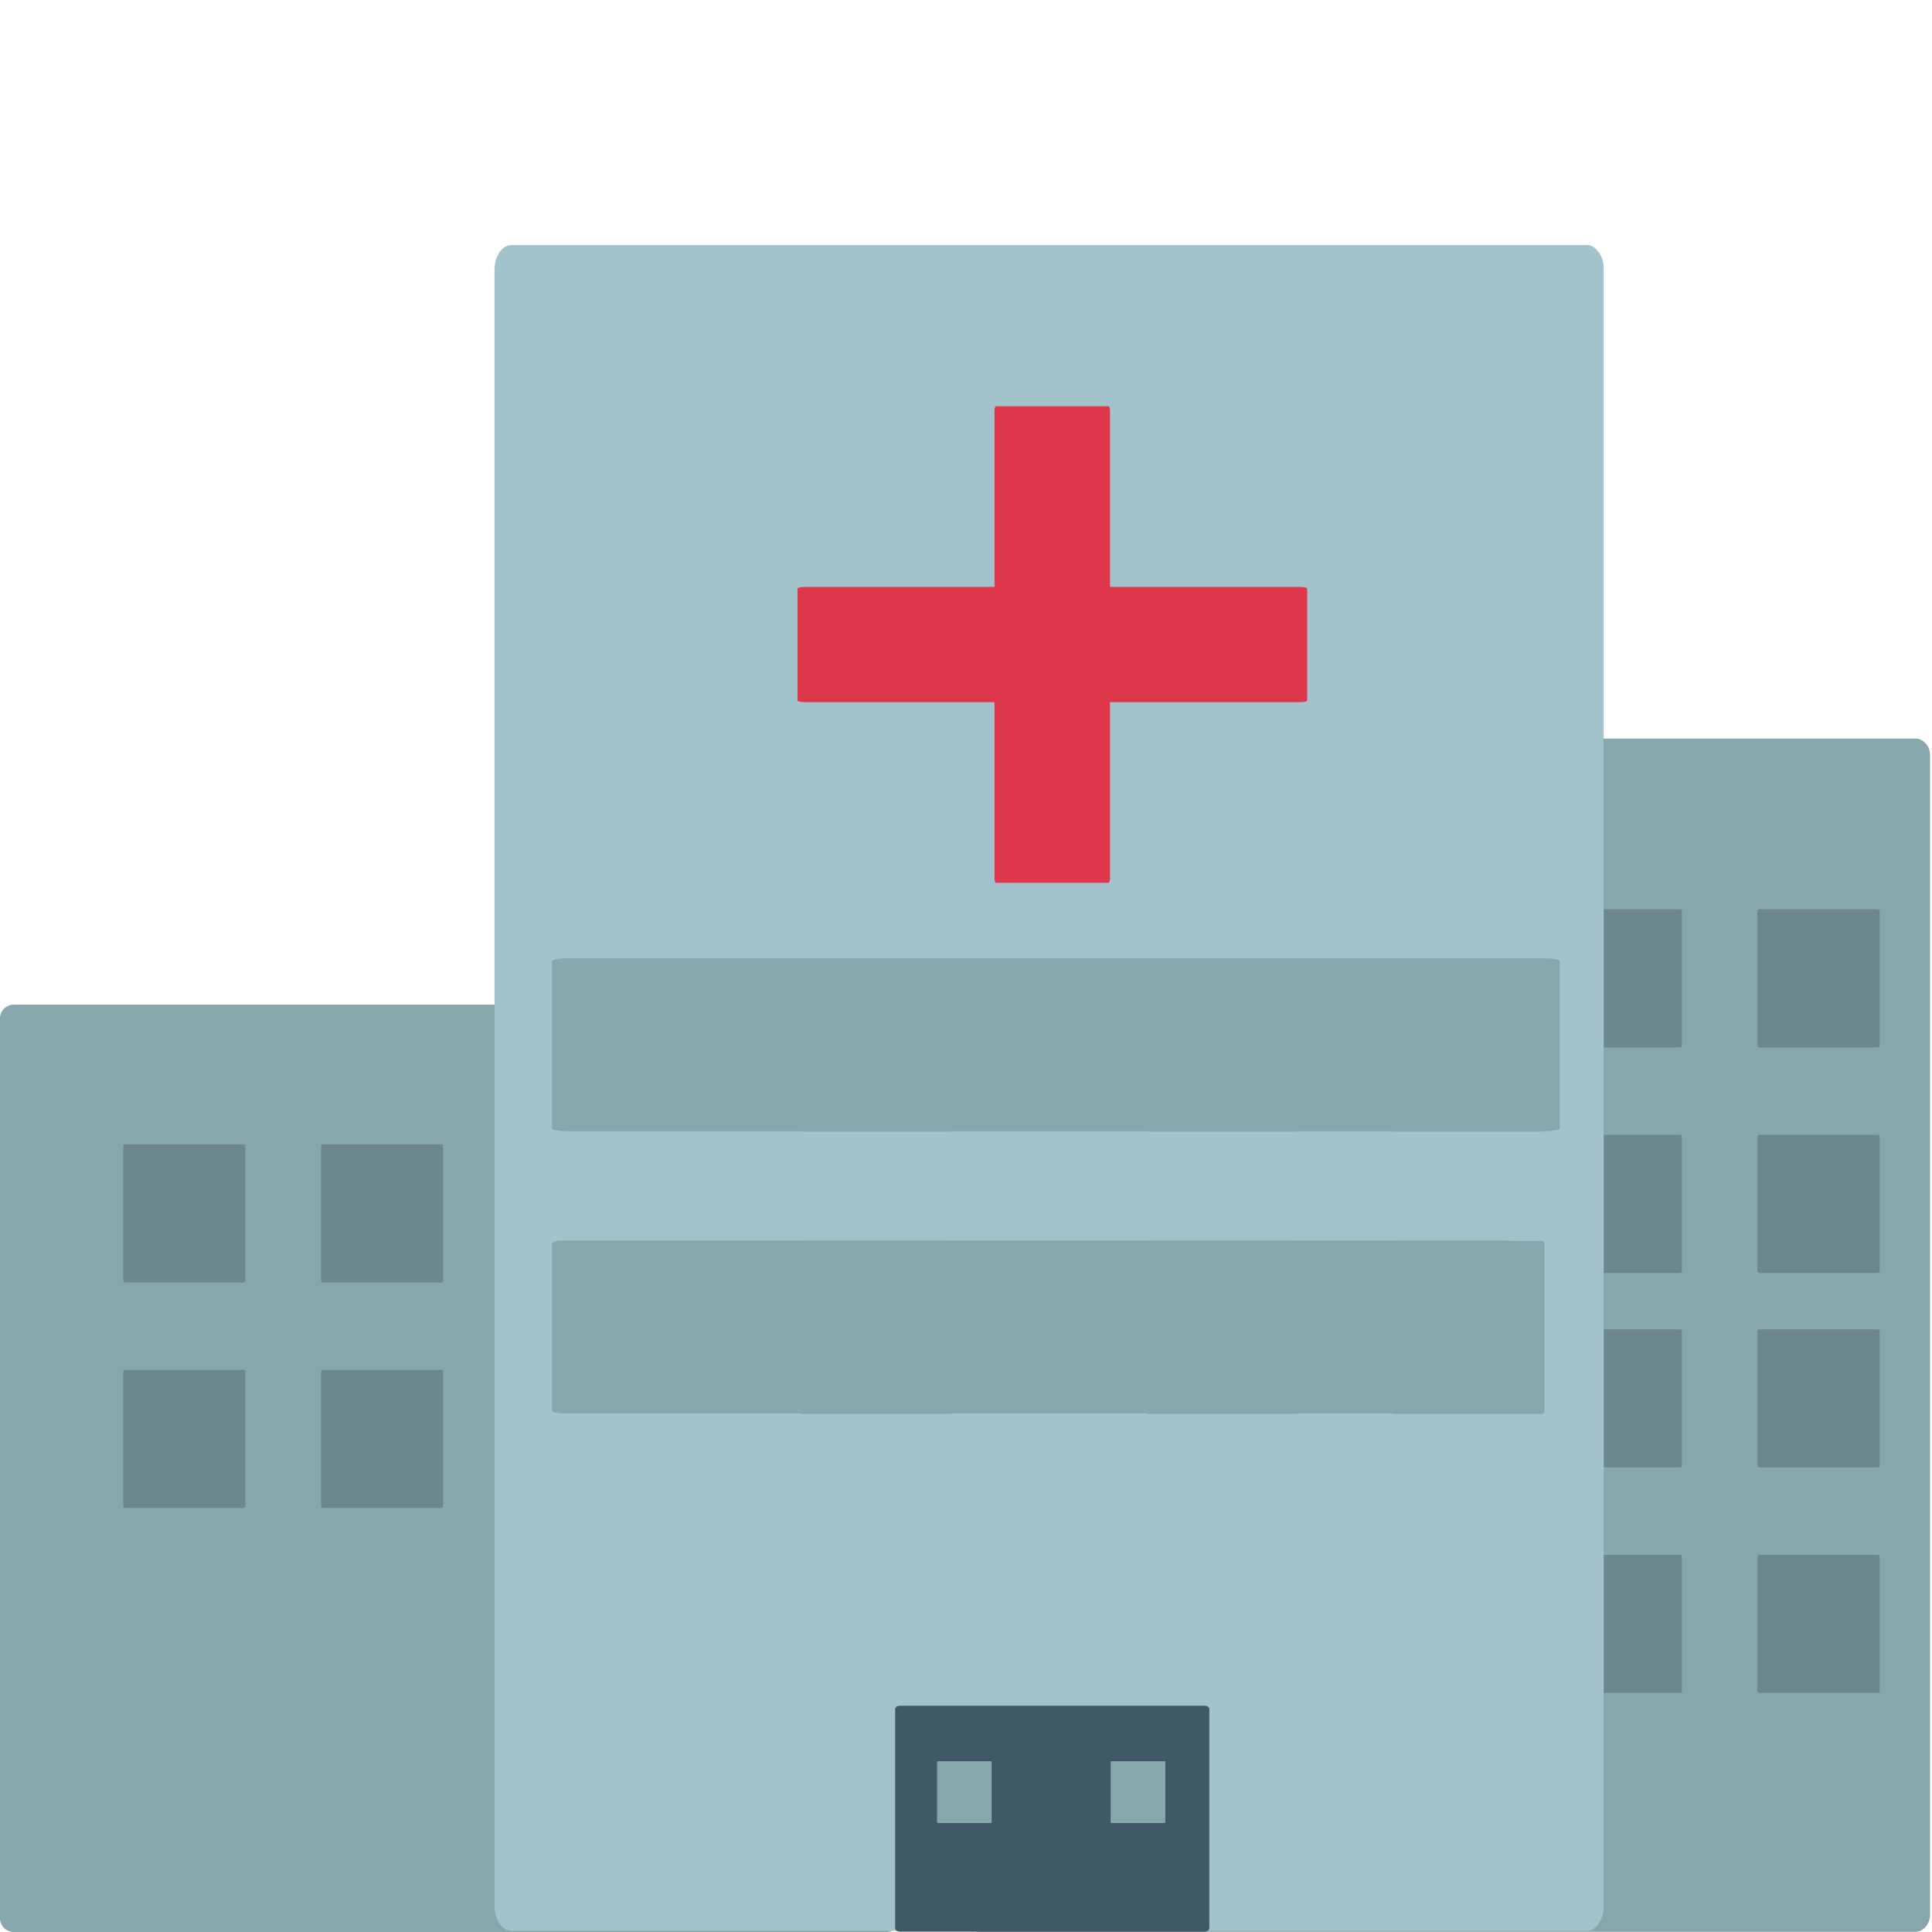
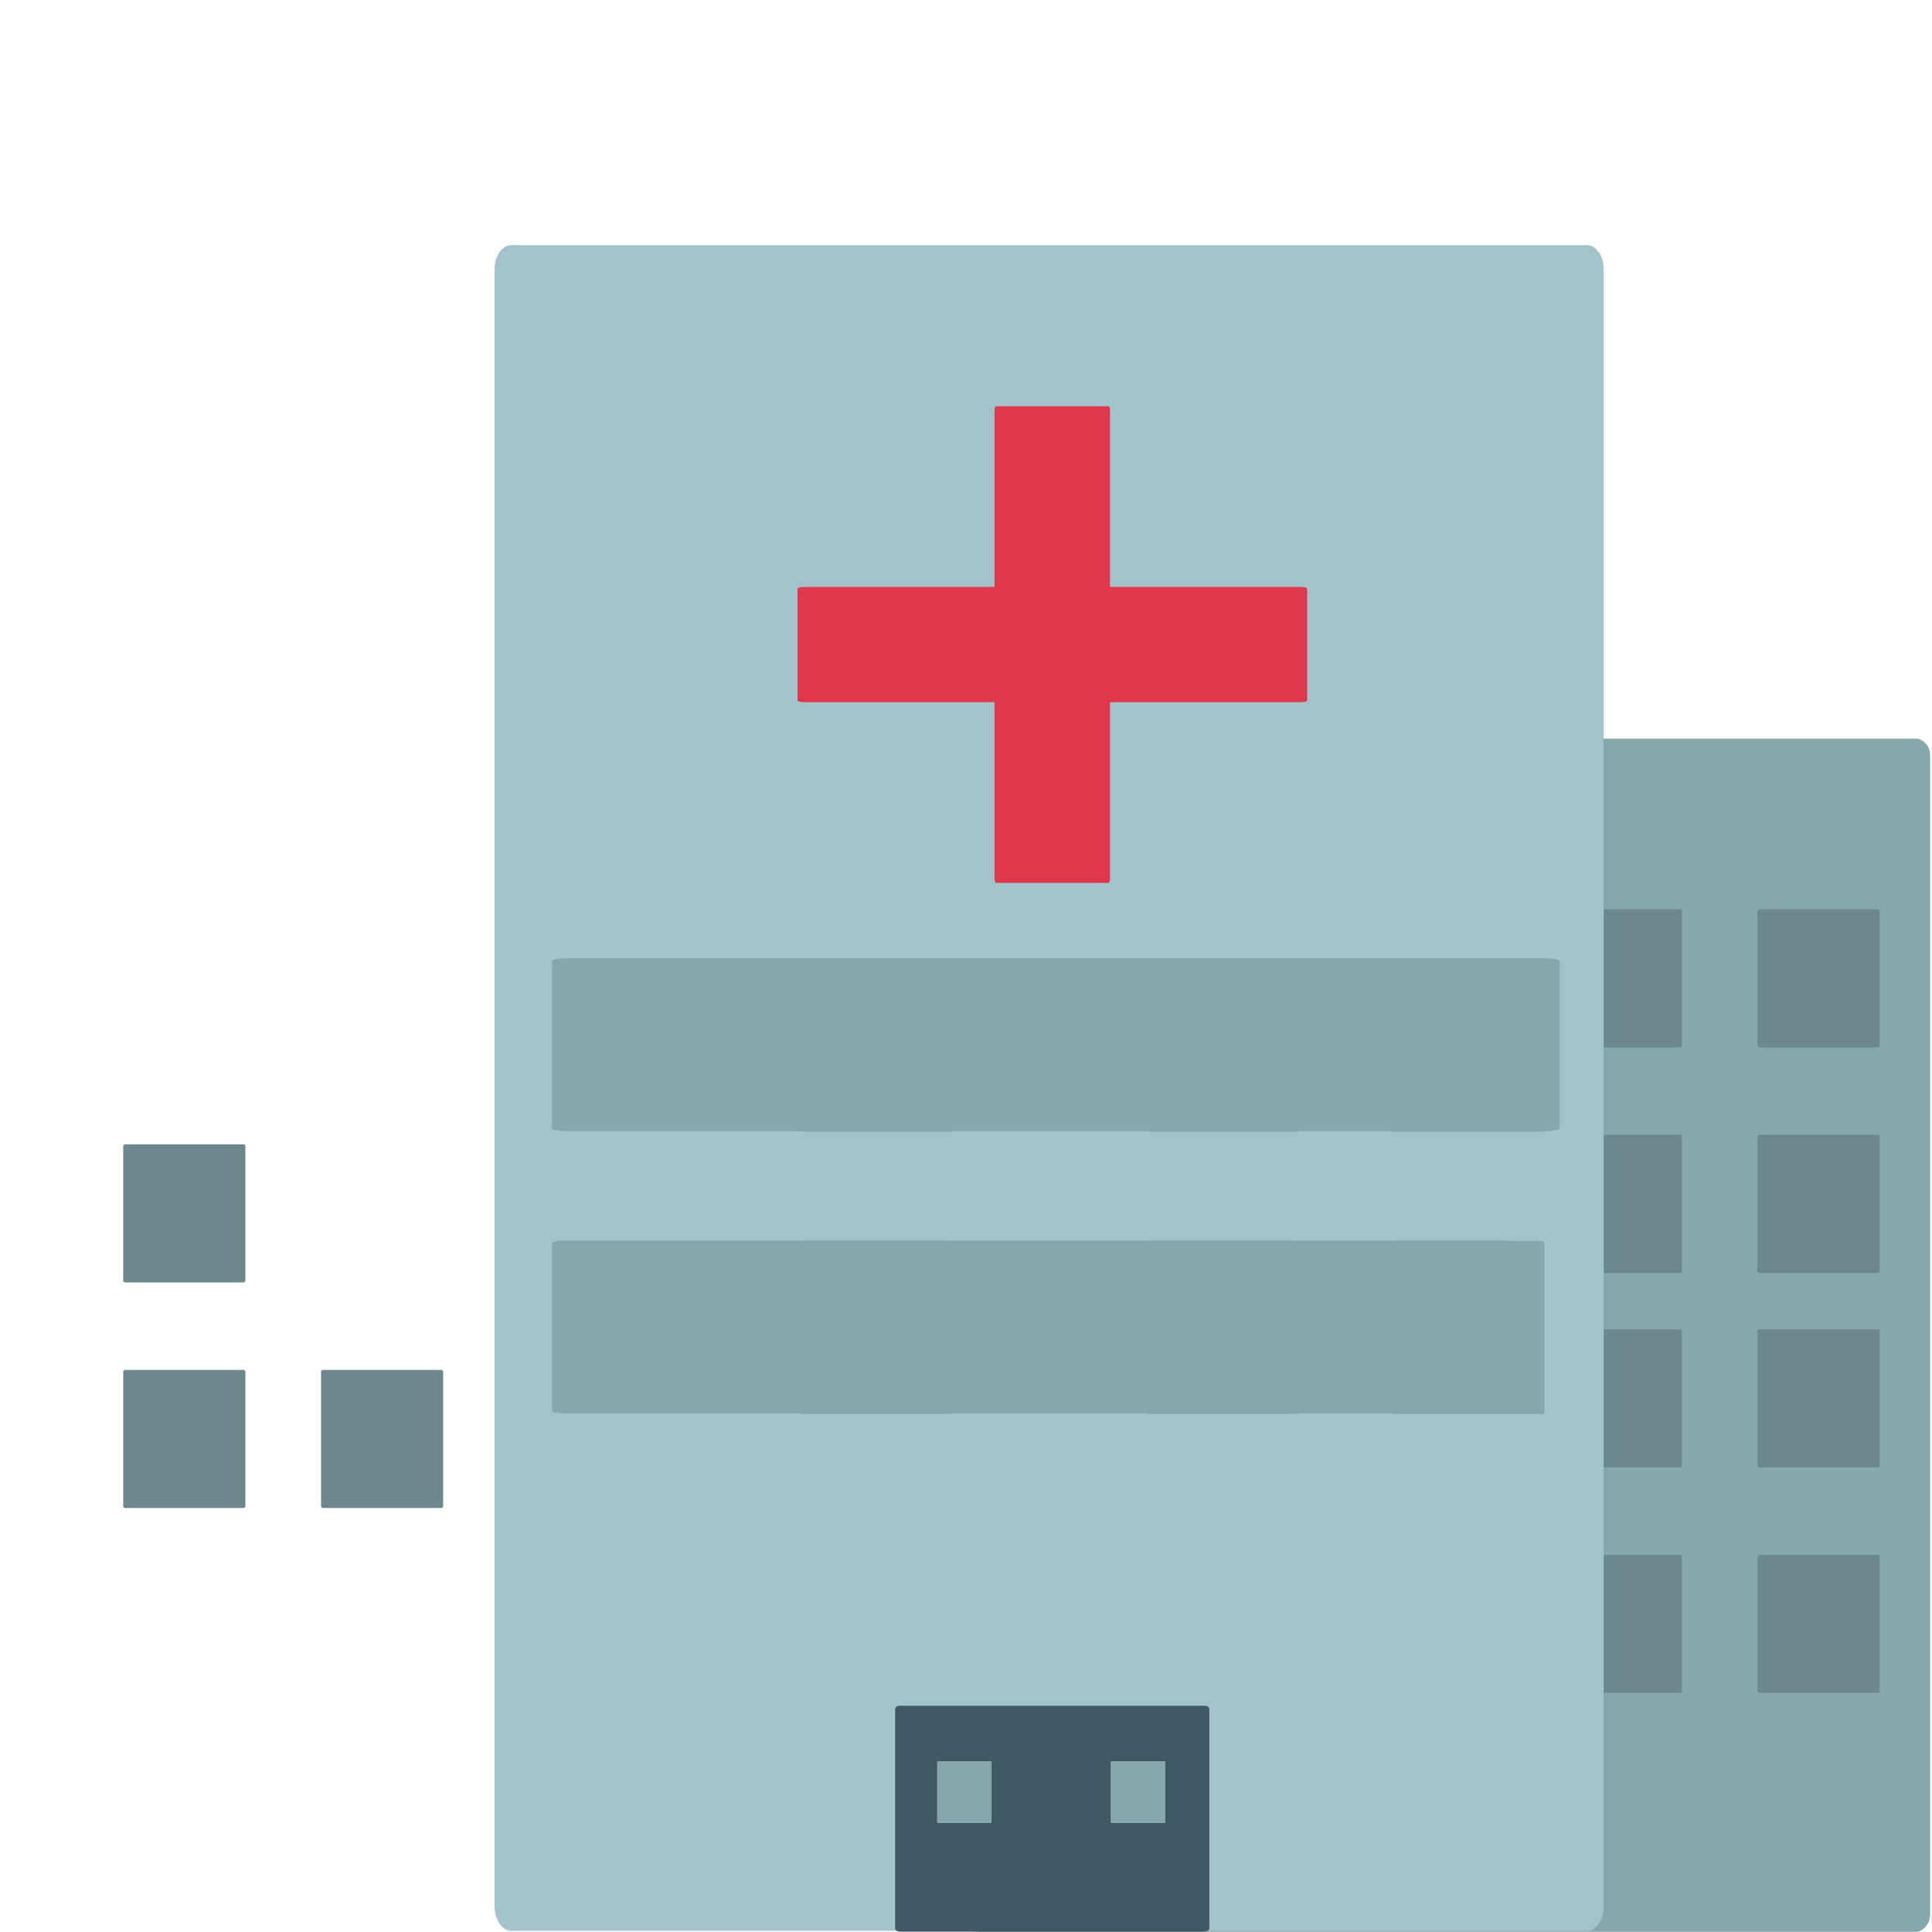
<svg xmlns="http://www.w3.org/2000/svg" viewBox="0 0 64 64" enable-background="new 0 0 64 64">
  <g fill="#86a7ac">
    <path d="m31.945 25.04c0 7.817 0 15.638 0 23.456 0 4.971 0 9.943 0 14.918 0 .314.222.58.483.58 6.575 0 13.158 0 19.737 0 3.762 0 7.522 0 11.293 0 .261 0 .479-.266.479-.58 0-7.818 0-15.635 0-23.457 0-4.975 0-9.945 0-14.917 0-.173-.051-.304-.129-.397 0 0-.009-.006-.013-.001 0-.001-.008-.012-.008-.012-.082-.1-.195-.164-.331-.164-6.581 0-13.16 0-19.736 0-3.768 0-7.529 0-11.294 0-.259 0-.481.267-.481.583" />
-     <path d="m0 33.732c0 6.076 0 12.152 0 18.227 0 3.86 0 7.727 0 11.59 0 .245.208.451.452.451 6.125 0 12.261 0 18.391 0 3.505 0 7.01 0 10.524 0 .243 0 .445-.206.445-.451 0-6.074 0-12.146 0-18.222 0-3.869 0-7.729 0-11.595 0-.131-.046-.232-.123-.307 0 0-.004-.004-.008-.009l-.017-.012c-.068-.074-.173-.125-.298-.125-6.134 0-12.264 0-18.394 0-3.506 0-7.01 0-10.521 0-.243.002-.451.209-.451.453" />
  </g>
  <g fill="#6c888c">
    <path d="m4.145 42.482c.8 0 1.602 0 2.397 0 .508 0 1.018 0 1.525 0 .033 0 .062-.035.062-.07 0-.941 0-1.884 0-2.822 0-.541 0-1.078 0-1.619 0-.039-.029-.065-.062-.065-.8 0-1.6 0-2.399 0-.506 0-1.021 0-1.523 0-.018 0-.035.008-.045.019v.004l0 0c-.008.017-.018.027-.018.027 0 .958 0 1.896 0 2.842 0 .541 0 1.073 0 1.614 0.0.035.028.07.063.07" />
    <path d="m4.145 49.954c.8 0 1.602 0 2.397 0 .508 0 1.018 0 1.525 0 .033 0 .062-.034.062-.069 0-.941 0-1.884 0-2.822 0-.541 0-1.077 0-1.618 0-.038-.029-.065-.062-.065-.8 0-1.6 0-2.399 0-.506 0-1.021 0-1.523 0-.018 0-.035.008-.045.02v.005l0 0c-.008.015-.018.026-.018.026 0 .957 0 1.896 0 2.842 0 .541 0 1.074 0 1.615 0.0.032.028.066.063.066" />
-     <path d="m10.695 42.482c.798 0 1.602 0 2.399 0 .508 0 1.014 0 1.526 0 .031 0 .06-.035.06-.07 0-.941 0-1.884 0-2.822 0-.541 0-1.078 0-1.619 0-.039-.029-.065-.06-.065-.804 0-1.602 0-2.401 0-.506 0-1.02 0-1.524 0-.015 0-.035.008-.044.019v.004l0 0c-.008.017-.016.027-.016.027 0 .958 0 1.896 0 2.842 0 .541 0 1.073 0 1.614 0 .035.025.07.06.07" />
    <path d="m10.695 49.954c.798 0 1.602 0 2.399 0 .508 0 1.014 0 1.526 0 .031 0 .06-.034.06-.069 0-.941 0-1.884 0-2.822 0-.541 0-1.077 0-1.618 0-.038-.029-.065-.06-.065-.804 0-1.602 0-2.401 0-.506 0-1.02 0-1.524 0-.015 0-.035.008-.044.02v.005l0 0c-.008.015-.016.026-.016.026 0 .957 0 1.896 0 2.842 0 .541 0 1.074 0 1.615 0 .032.025.066.06.066" />
    <path d="m51.727 34.698c.801 0 1.604 0 2.4 0 .508 0 1.016 0 1.525 0 .031 0 .062-.035.062-.07 0-.942 0-1.884 0-2.821 0-.541 0-1.077 0-1.618 0-.039-.03-.068-.062-.068-.803 0-1.603 0-2.401 0-.506 0-1.021 0-1.524 0-.017 0-.033.008-.033.008s-.001.014-.001.018l0 0c-.009.014-.017.025-.017.043 0 .941 0 1.879 0 2.824 0 .541 0 1.074 0 1.615 0 .034.024.069.06.069" />
    <path d="m51.727 42.17c.801 0 1.604 0 2.4 0 .508 0 1.016 0 1.525 0 .031 0 .062-.035.062-.07 0-.941 0-1.885 0-2.822 0-.541 0-1.078 0-1.619 0-.039-.03-.066-.062-.066-.803 0-1.603 0-2.401 0-.506 0-1.021 0-1.524 0-.017 0-.033.008-.033.008s-.001.013-.001.017l0 0c-.009.017-.017.026-.017.042 0 .941 0 1.88 0 2.826 0 .541 0 1.074 0 1.615 0 .034.024.069.06.069" />
    <path d="m58.28 34.698c.8 0 1.6 0 2.398 0 .51 0 1.018 0 1.526 0 .03 0 .062-.035.062-.07 0-.942 0-1.884 0-2.821 0-.541 0-1.077 0-1.618 0-.039-.029-.068-.062-.068-.802 0-1.603 0-2.401 0-.506 0-1.02 0-1.523 0 0 0-.034.008-.045.021 0 0 0 0 0 .004l0 0c0 0-.016.025-.016.043 0 .941 0 1.879 0 2.825 0 .541 0 1.074 0 1.614.002.035.027.07.061.07" />
    <path d="m58.28 42.17c.8 0 1.6 0 2.398 0 .51 0 1.018 0 1.526 0 .03 0 .062-.035.062-.07 0-.941 0-1.885 0-2.822 0-.541 0-1.078 0-1.619 0-.039-.029-.066-.062-.066-.802 0-1.603 0-2.401 0-.506 0-1.02 0-1.523 0 0 0-.034.008-.045.021 0 0 0 0 0 .004l0 0c0 0-.016.026-.016.042 0 .941 0 1.88 0 2.826 0 .541 0 1.074 0 1.615.002.034.027.069.061.069" />
    <path d="m51.727 48.611c.801 0 1.604 0 2.4 0 .508 0 1.016 0 1.525 0 .031 0 .062-.034.062-.069 0-.942 0-1.884 0-2.821 0-.541 0-1.078 0-1.619 0-.039-.03-.065-.062-.065-.803 0-1.603 0-2.401 0-.506 0-1.021 0-1.524 0-.017 0-.033.008-.043.021v.004l0 0c-.009.016-.017.027-.017.041 0 .942 0 1.881 0 2.826 0 .541 0 1.074 0 1.615 0 .033.024.067.06.067" />
    <path d="m51.727 56.08c.801 0 1.604 0 2.4 0 .508 0 1.016 0 1.525 0 .031 0 .062-.035.062-.068 0-.942 0-1.885 0-2.822 0-.541 0-1.078 0-1.619 0-.039-.03-.064-.062-.064-.803 0-1.603 0-2.401 0-.506 0-1.021 0-1.524 0-.017 0-.033.008-.043.019v.004l0 0c-.009.017-.017.026-.017.043 0 .942 0 1.88 0 2.825 0 .541 0 1.074 0 1.615 0 .032.024.067.06.067" />
    <path d="m58.28 48.611c.8 0 1.6 0 2.398 0 .51 0 1.018 0 1.526 0 .03 0 .062-.034.062-.069 0-.942 0-1.884 0-2.821 0-.541 0-1.078 0-1.619 0-.039-.029-.065-.062-.065-.802 0-1.603 0-2.401 0-.506 0-1.02 0-1.523 0 0 0-.034.008-.045.021v.004l0 0c-.008.016-.016.027-.016.041 0 .942 0 1.881 0 2.826 0 .541 0 1.074 0 1.615.002.033.027.067.061.067" />
    <path d="m58.28 56.08c.8 0 1.6 0 2.398 0 .51 0 1.018 0 1.526 0 .03 0 .062-.035.062-.068 0-.942 0-1.885 0-2.822 0-.541 0-1.078 0-1.619 0-.039-.029-.064-.062-.064-.802 0-1.603 0-2.401 0-.506 0-1.02 0-1.523 0 0 0-.034.008-.045.019v.004l0 0c-.008.017-.016.026-.016.043 0 .942 0 1.88 0 2.825 0 .541 0 1.074 0 1.615.002.032.027.067.061.067" />
  </g>
  <path fill="#a2c3cb" d="m16.381 8.94c0 11.04 0 22.09 0 33.13 0 7.02 0 14.05 0 21.07 0 .451.253.82.552.82 7.555 0 15.11 0 22.668 0 4.322 0 8.646 0 12.971 0 .3 0 .553-.369.553-.82 0-11.04 0-22.08 0-33.13 0-7.03 0-14.05 0-21.07 0-.243-.059-.43-.148-.561l-.016-.016c0-.014-.009-.016-.02-.023-.082-.132-.211-.221-.369-.221-7.559 0-15.11 0-22.668 0-4.322 0-8.646 0-12.97 0-.3 0-.553.374-.553.821" />
  <path fill="#405967" d="m29.806 63.989c2.059 0 4.118 0 6.172 0 1.311 0 2.619 0 3.934 0 .077 0 .15-.052.15-.117 0-1.532 0-3.073 0-4.612 0-.883 0-1.759 0-2.646 0-.062-.073-.108-.15-.108-2.063 0-4.122 0-6.178 0-1.308 0-2.618 0-3.928 0-.041 0-.076.012-.105.031l-.002.004h-.004c-.02.023-.042.047-.042.073 0 1.538 0 3.079 0 4.62 0 .884 0 1.763 0 2.639 0 .065.074.116.153.116" />
  <g fill="#86a7ac">
    <path d="m31.07 60.39c.358 0 .716 0 1.072 0 .228 0 .455 0 .683 0 0 0 .025-.017.025-.031 0-.42 0-.846 0-1.262 0-.244 0-.481 0-.724 0-.021-.013-.03-.013-.03-.372 0-.73 0-1.088 0-.226 0-.456 0-.681 0l-.021.008v.004l0 0c-.002.004-.006.012-.006.012 0 .428 0 .85 0 1.27 0 .24 0 .481 0 .724.002.013.014.029.029.029" />
    <path d="m18.775 37.473c6.606 0 13.215 0 19.808 0 4.183 0 8.362 0 12.569 0 .258 0 .515-.047.515-.088 0-1.177 0-2.355 0-3.527 0-.68 0-1.35 0-2.027 0-.046-.257-.085-.515-.085-6.617 0-13.213 0-19.805 0-4.17 0-8.418 0-12.573 0-.128 0-.282.012-.36.027v.004l0 0c-.062.021-.128.035-.128.054 0 1.176 0 2.352 0 3.534 0 .677 0 1.347 0 2.02 0 .04.207.087.489.087" />
    <path d="m18.753 46.821c6.332 0 12.662 0 18.985 0 4.01 0 8.02 0 12.05 0 .25 0 .495-.048.495-.089 0-1.176 0-2.355 0-3.526 0-.683 0-1.351 0-2.028 0-.045-.245-.084-.495-.084-6.344 0-12.662 0-18.982 0-3.999 0-8.07 0-12.05 0-.125 0-.272.001-.347.026 0 0 0 0 0 .008l0 0c-.063.017-.123.031-.123.05 0 1.176 0 2.355 0 3.539 0 .674 0 1.342 0 2.02 0 .04.197.088.469.088" />
    <path d="m26.557 37.489c1 0 2 0 2.999 0 .639 0 1.275 0 1.913 0 .039 0 .078-.048.078-.091 0-1.174 0-2.354 0-3.525 0-.682 0-1.352 0-2.028 0-.046-.039-.085-.078-.085-1 0-2 0-3.01 0-.635 0-1.275 0-1.905 0-.023 0-.043.012-.057.027v.004l0 0c-.001.02-.02.035-.02.054 0 1.174 0 2.351 0 3.534 0 .678 0 1.346 0 2.02-0.0.042.033.09.076.09" />
    <path d="m26.557 46.838c1 0 2 0 2.999 0 .639 0 1.275 0 1.913 0 .039 0 .078-.048.078-.091 0-1.175 0-2.354 0-3.524 0-.683 0-1.352 0-2.028 0-.046-.039-.085-.078-.085-1 0-2 0-3.01 0-.635 0-1.275 0-1.905 0-.023 0-.043.012-.057.027v.008l0 0c-.001.017-.02.031-.02.051 0 1.176 0 2.355 0 3.537 0 .675 0 1.344 0 2.02-0.0.04.033.088.076.088" />
    <path d="m46.17 37.489c1 0 2.01 0 3.01 0 .632 0 1.269 0 1.905 0 .04 0 .079-.048.079-.091 0-1.174 0-2.354 0-3.525 0-.682 0-1.352 0-2.028 0-.046-.039-.085-.079-.085-1 0-2 0-3 0-.634 0-1.276 0-1.907 0-.02 0-.043.012-.055.027v.004l0 0c-.001.02-.021.035-.021.054 0 1.174 0 2.351 0 3.534 0 .678 0 1.346 0 2.02 0 .042.033.09.076.09" />
    <path d="m46.17 46.838c1 0 2.01 0 3.01 0 .632 0 1.269 0 1.905 0 .04 0 .079-.048.079-.091 0-1.175 0-2.354 0-3.524 0-.683 0-1.352 0-2.028 0-.046-.039-.085-.079-.085-1 0-2 0-3 0-.634 0-1.276 0-1.907 0-.02 0-.043.012-.055.027v.008l0 0c0 0-.021.031-.021.051 0 1.176 0 2.355 0 3.537 0 .675 0 1.344 0 2.02 0 .04.033.088.076.088" />
    <path d="m38.04 37.489c1 0 2 0 3 0 .635 0 1.271 0 1.909 0 .039 0 .076-.048.076-.091 0-1.174 0-2.354 0-3.525 0-.682 0-1.352 0-2.028 0-.046-.037-.085-.076-.085-1 0-2 0-3 0-.633 0-1.275 0-1.905 0-.022 0-.045.012-.06.027v.004l0 0c-.008.02-.021.035-.021.054 0 1.174 0 2.351 0 3.534 0 .678 0 1.346 0 2.02 0.0.042.036.09.081.09" />
    <path d="m38.04 46.838c1 0 2 0 3 0 .635 0 1.271 0 1.909 0 .039 0 .076-.048.076-.091 0-1.175 0-2.354 0-3.524 0-.683 0-1.352 0-2.028 0-.046-.037-.085-.076-.085-1 0-2 0-3 0-.633 0-1.275 0-1.905 0-.022 0-.045.012-.06.027v.008l0 0c0 0-.021.031-.021.051 0 1.176 0 2.355 0 3.537 0 .675 0 1.344 0 2.02 0.0.04.036.088.081.088" />
    <path d="m36.82 60.39c.356 0 .718 0 1.072 0 .229 0 .457 0 .685 0 0 0 .026-.017.026-.031 0-.42 0-.846 0-1.262 0-.244 0-.481 0-.724 0-.021-.014-.03-.014-.03-.372 0-.73 0-1.088 0-.229 0-.458 0-.682 0l-.019.008v.004l0 0c-.004.004-.008.012-.008.012 0 .428 0 .85 0 1.27 0 .24 0 .481 0 .724.002.013.015.029.028.029" />
  </g>
  <g fill="#de374b">
    <path d="m26.664 23.261c3.341 0 6.676 0 10.01 0 2.125 0 4.254 0 6.375 0 .13 0 .253-.023.253-.055 0-.784 0-1.572 0-2.358 0-.45 0-.897 0-1.351 0-.031-.123-.054-.253-.054-3.34 0-6.677 0-10.01 0-2.125 0-4.249 0-6.374 0-.068 0-.125.004-.164.014l-.006.002h-.006c-.039.009-.07.025-.07.025 0 .802 0 1.588 0 2.371 0 .455 0 .903 0 1.352 0.0.03.116.054.247.054" />
-     <path d="m32.945 19.581c0 1.942 0 3.88 0 5.818 0 1.236 0 2.467 0 3.703 0 .074.024.144.057.144.782 0 1.57 0 2.357 0 .451 0 .898 0 1.354 0 .031 0 .058-.07.058-.144 0-1.944 0-3.882 0-5.82 0-1.232 0-2.466 0-3.701 0-.041-.006-.072-.019-.094v-.002c0-.008 0-.008 0-.008-.017-.019-.028-.035-.028-.035-.801 0-1.591 0-2.373 0-.455 0-.902 0-1.351 0-.029 0-.055.063-.055.139" />
+     <path d="m32.945 19.581c0 1.942 0 3.88 0 5.818 0 1.236 0 2.467 0 3.703 0 .074.024.144.057.144.782 0 1.57 0 2.357 0 .451 0 .898 0 1.354 0 .031 0 .058-.07.058-.144 0-1.944 0-3.882 0-5.82 0-1.232 0-2.466 0-3.701 0-.041-.006-.072-.019-.094v-.002" />
    <path d="m32.945 13.597c0 1.942 0 3.878 0 5.816 0 1.238 0 2.469 0 3.703 0 .074.024.144.057.144.782 0 1.57 0 2.357 0 .451 0 .898 0 1.354 0 .031 0 .058-.07.058-.144 0-1.944 0-3.882 0-5.818 0-1.232 0-2.468 0-3.701 0-.041-.006-.072-.019-.096v-.002-.005c-.017-.02-.028-.037-.028-.037-.801 0-1.591 0-2.373 0-.455 0-.902 0-1.351 0-.029 0-.055.062-.055.14" />
  </g>
</svg>